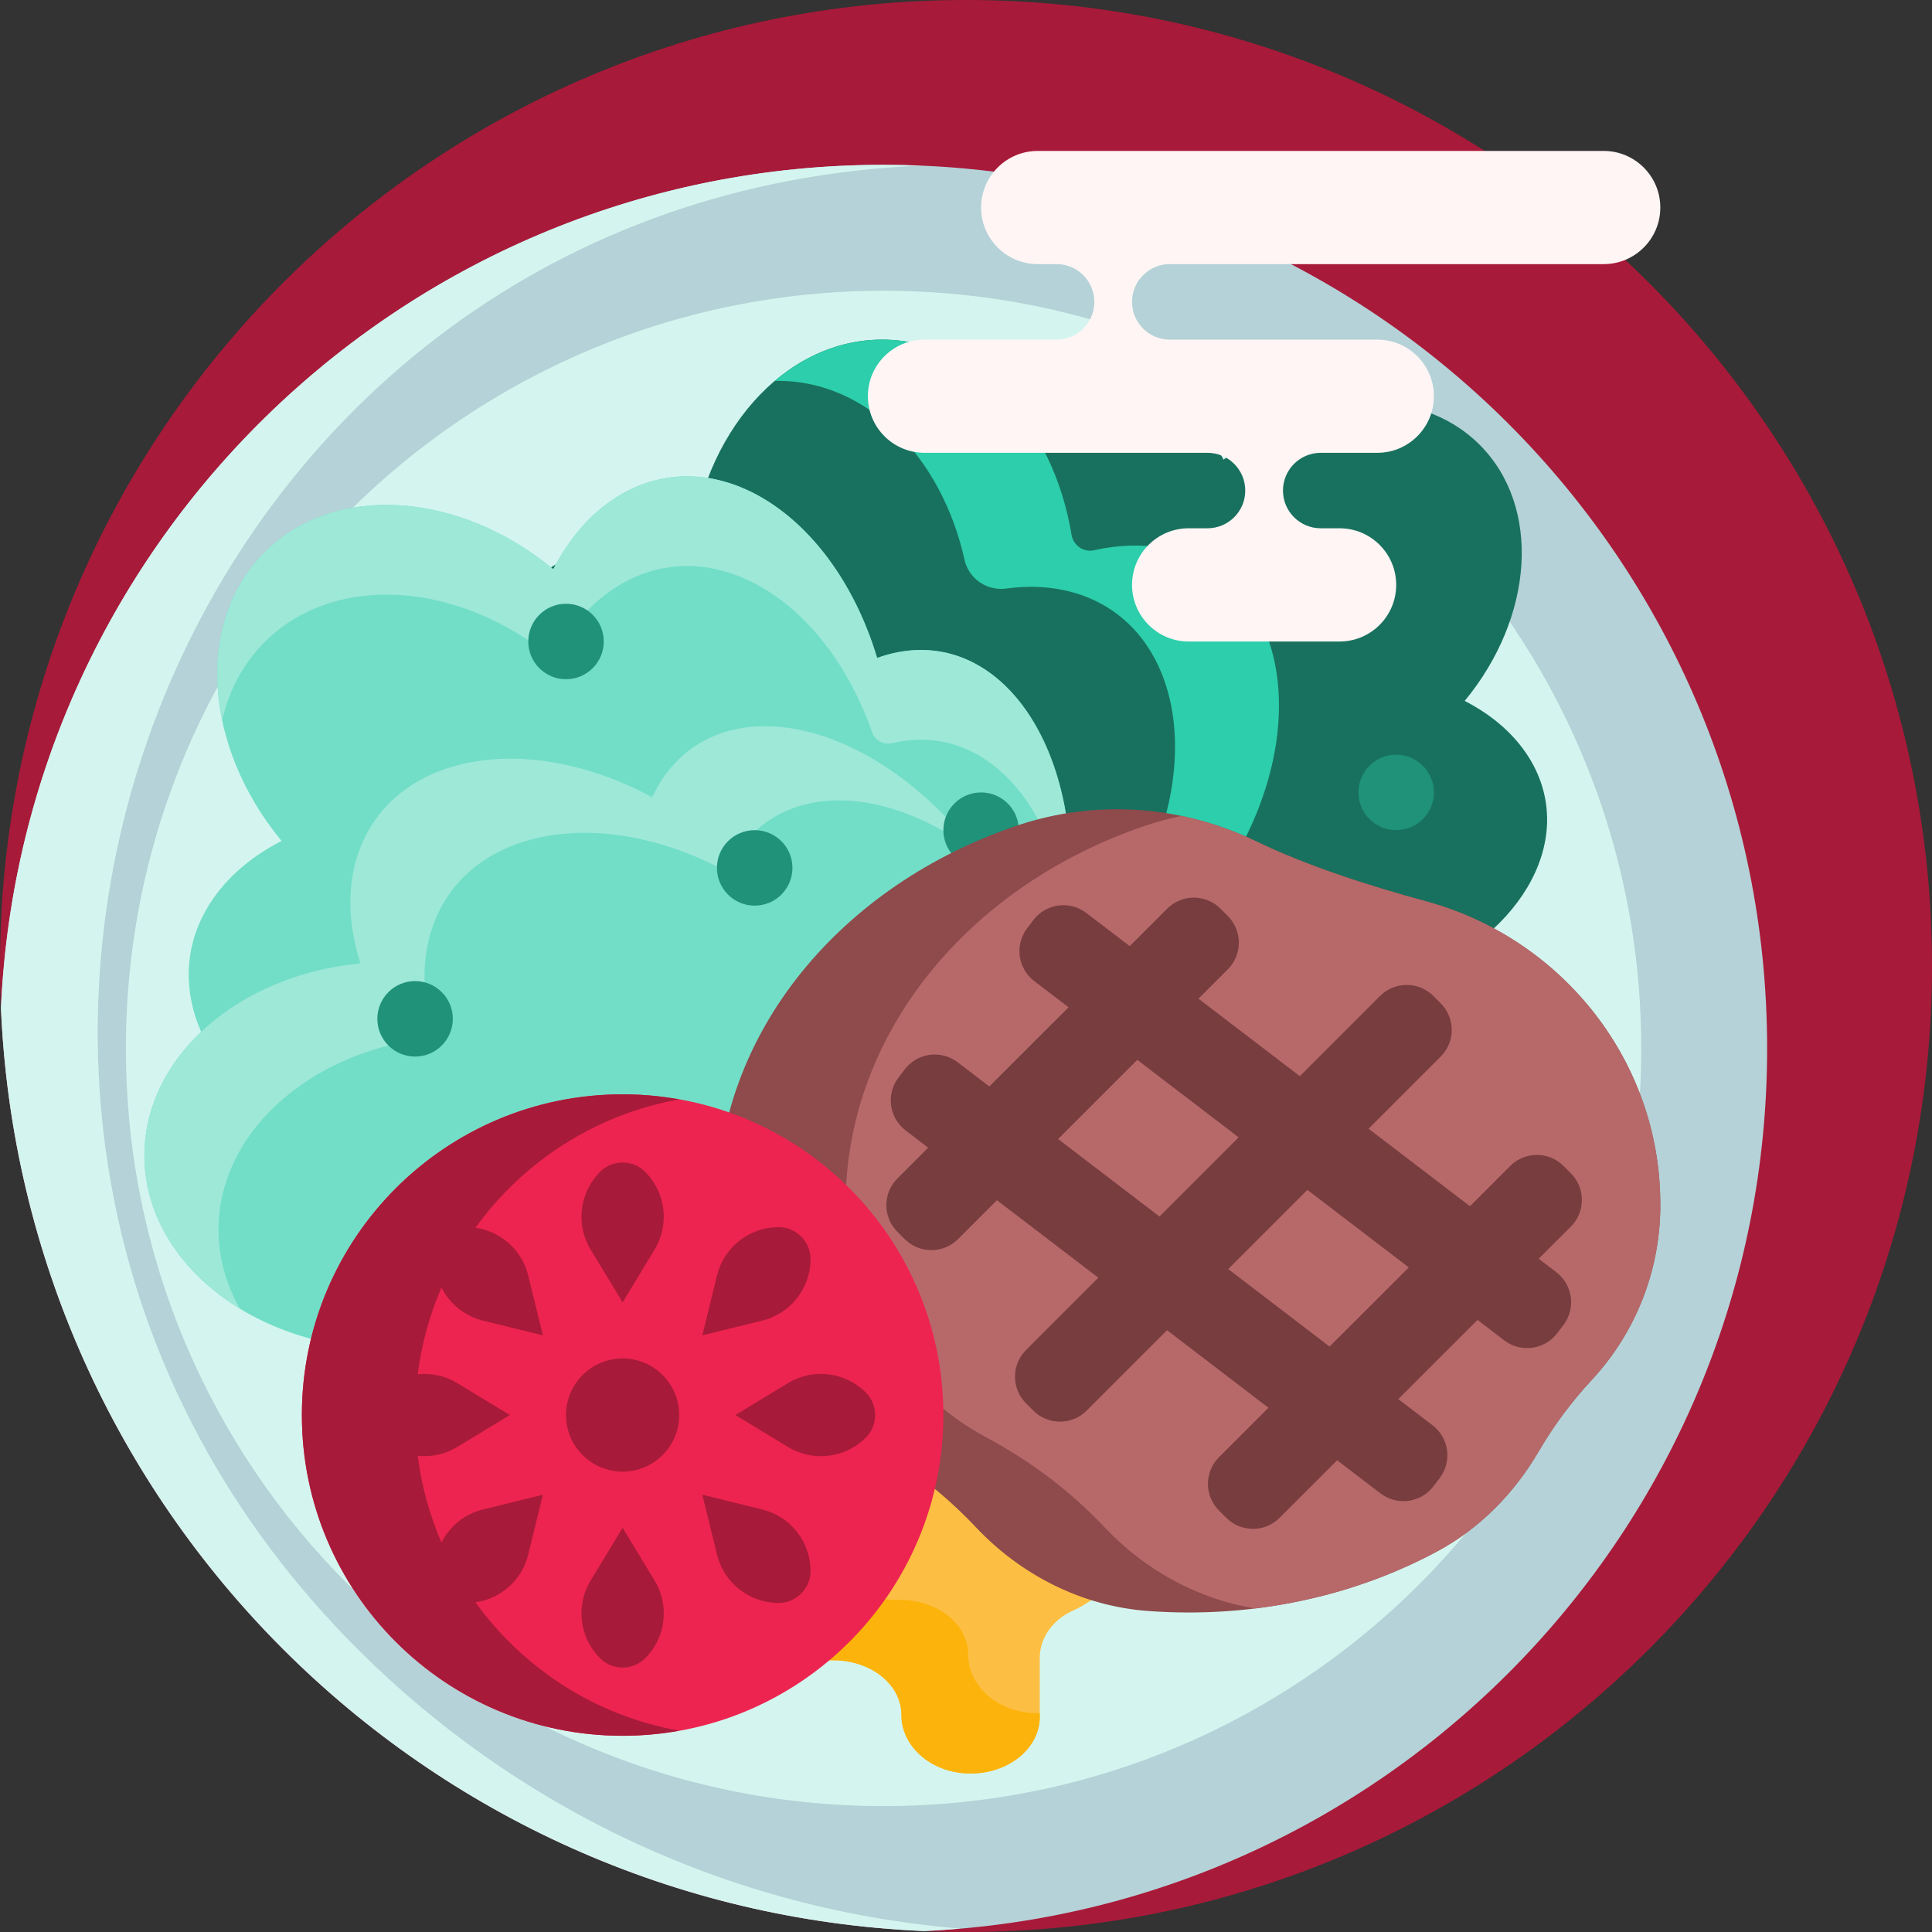
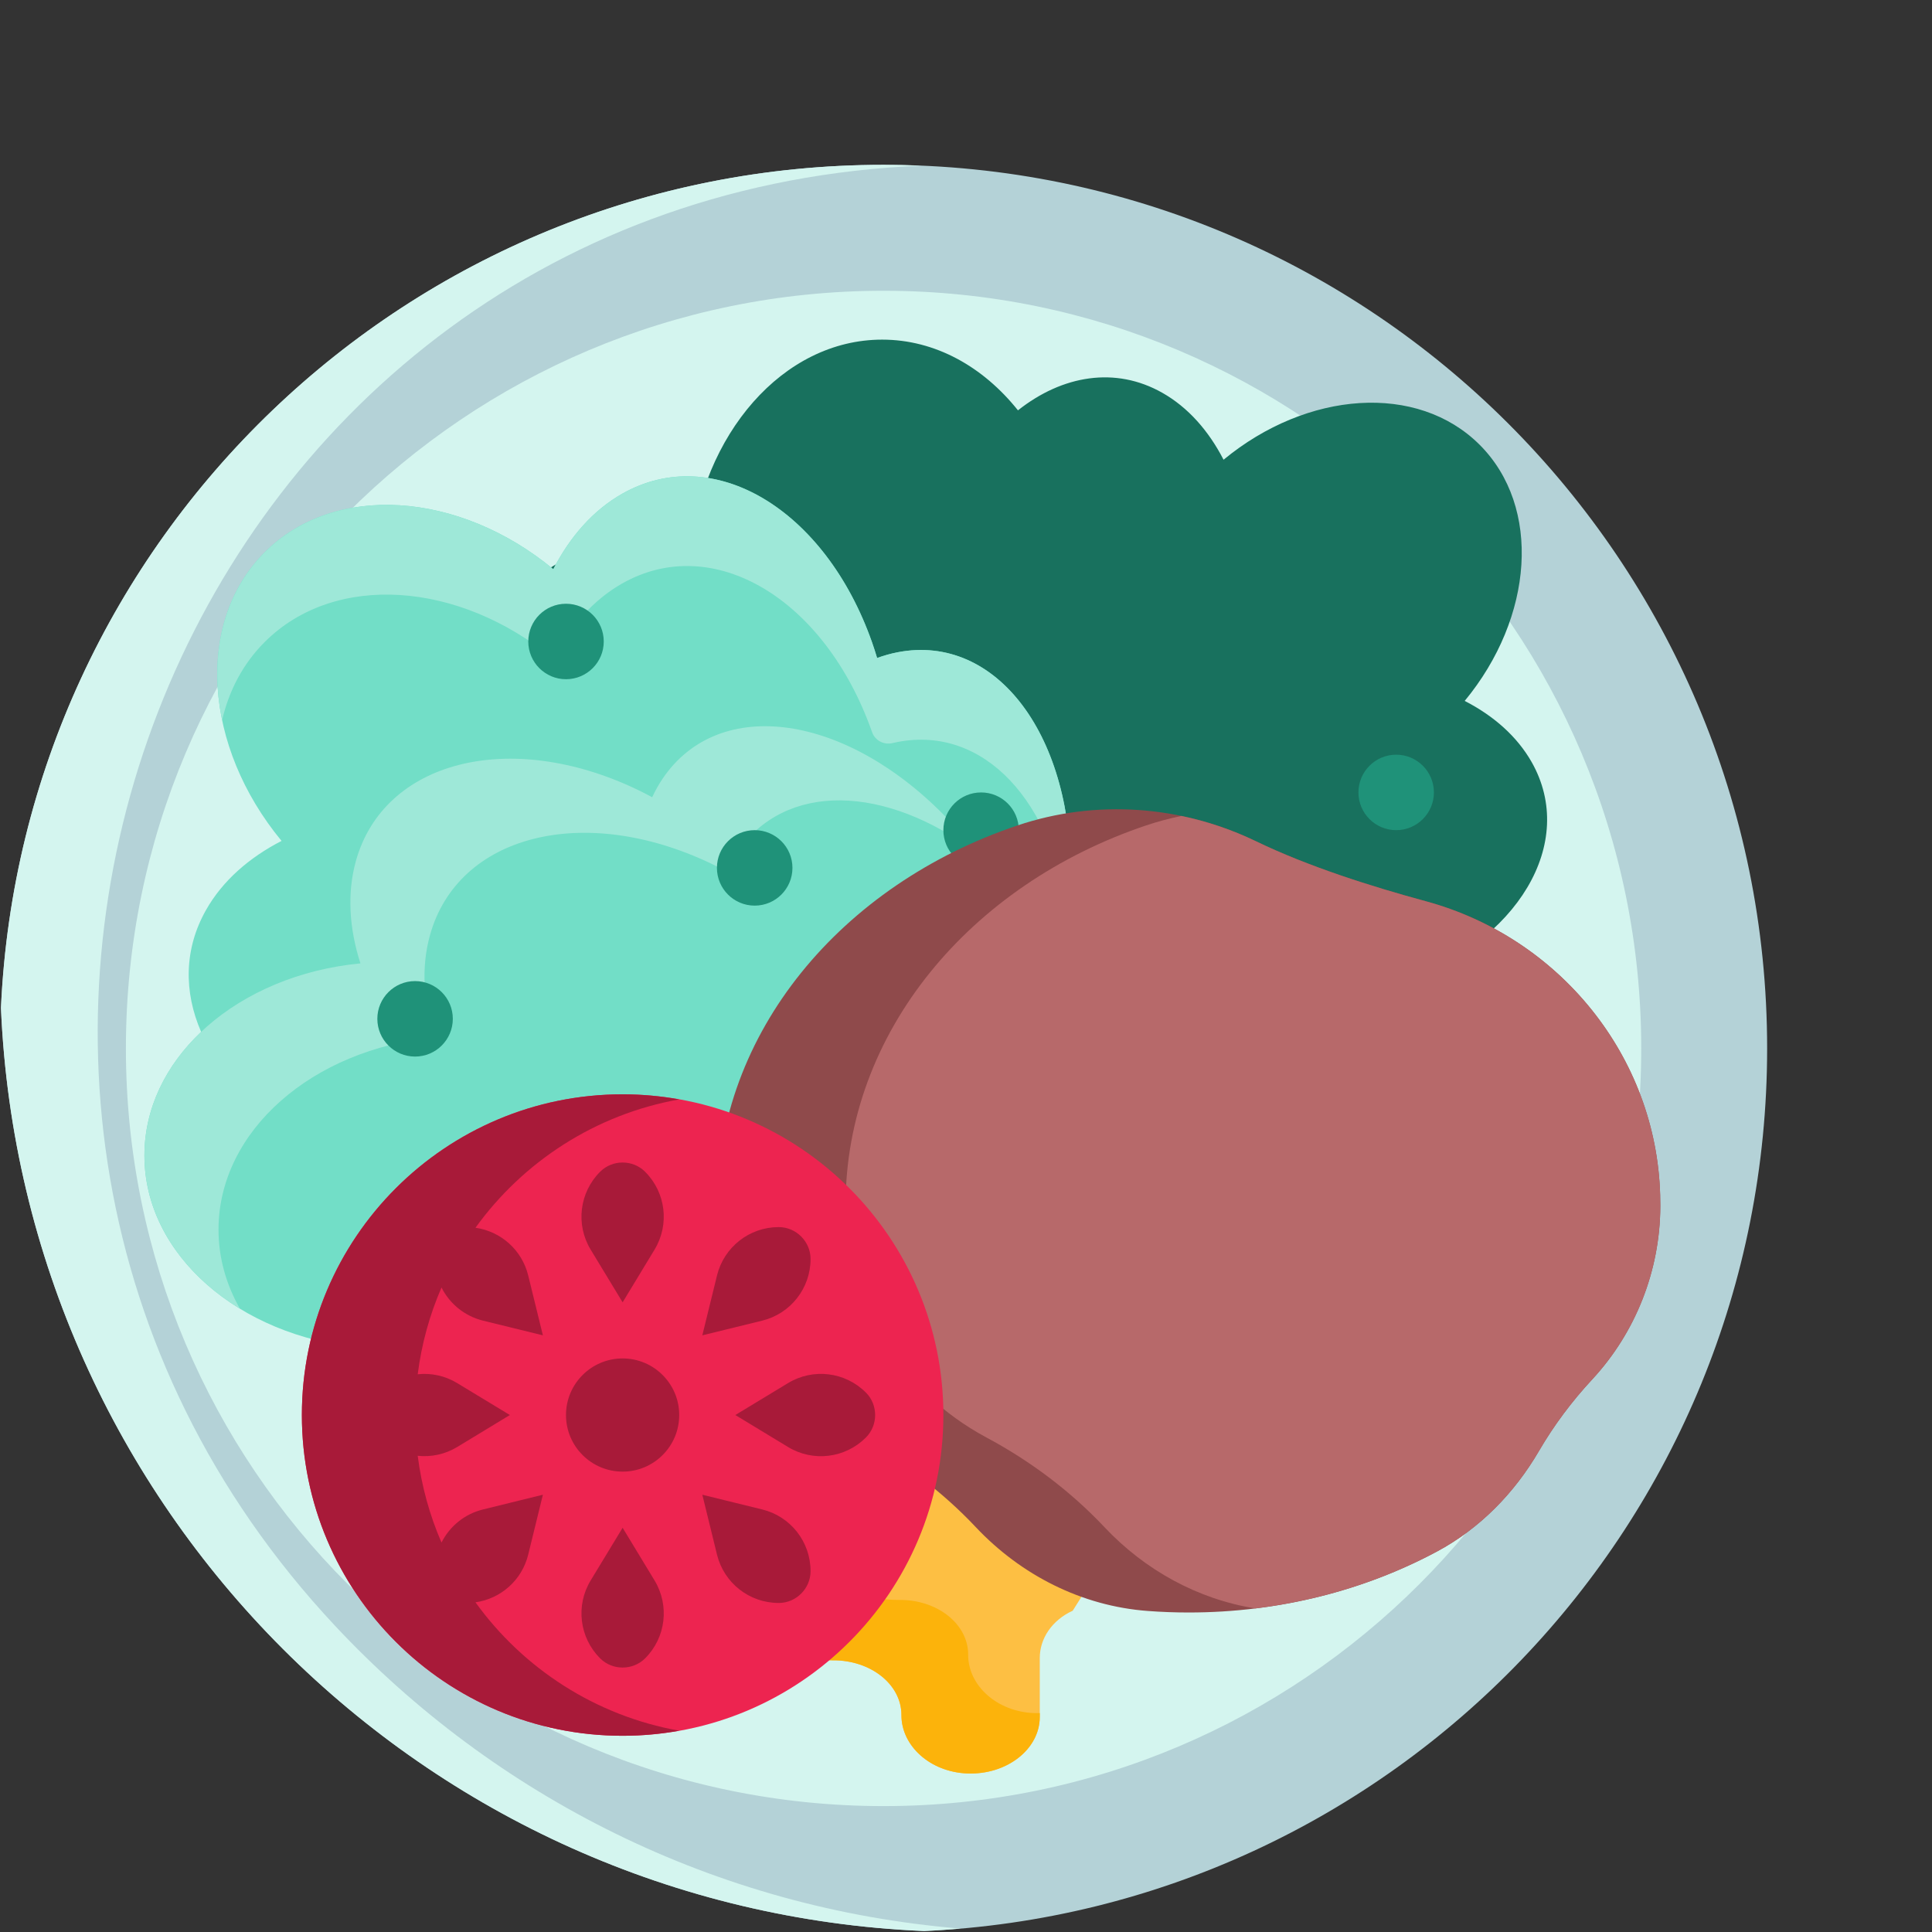
<svg xmlns="http://www.w3.org/2000/svg" width="48" height="48" viewBox="0 0 48 48" fill="none">
  <rect x="0" y="0" width="48" height="48" fill="#333333" stroke="none" />
  <g clip-path="url(#clip0_4703_40693)">
-     <path d="M48 24C48 37.255 37.255 48 24 48C10.745 48 0 37.255 0 24C0 10.745 10.745 0 24 0C37.255 0 48 10.745 48 24Z" fill="#A81A39" />
    <path d="M42.967 26.048C42.967 37.654 33.559 47.062 21.952 47.062C10.346 47.062 0.938 37.654 0.938 26.048C0.938 14.441 10.346 5.033 21.952 5.033C33.558 5.033 42.967 14.441 42.967 26.048Z" fill="#D4F5EF" />
    <path d="M21.952 4.095C10.166 4.095 0.55 13.385 0.024 25.041C0.554 37.467 10.533 47.446 22.959 47.976C34.615 47.45 43.904 37.834 43.904 26.048C43.905 13.924 34.076 4.095 21.952 4.095ZM21.952 44.872C11.556 44.872 3.128 36.444 3.128 26.048C3.128 15.652 11.556 7.224 21.952 7.224C32.349 7.224 40.776 15.652 40.776 26.048C40.776 36.444 32.349 44.872 21.952 44.872Z" fill="#B4D2D7" />
    <path d="M23.862 47.915C23.562 47.941 23.261 47.963 22.959 47.976C10.533 47.446 0.554 37.467 0.024 25.041C0.55 13.385 10.166 4.095 21.952 4.095C22.262 4.095 22.569 4.103 22.875 4.116C22.757 4.121 22.639 4.127 22.521 4.134C4.324 5.182 -4.128 27.104 8.335 40.404C12.289 44.624 17.751 47.414 23.862 47.915Z" fill="#D4F5EF" />
    <path d="M34.784 24.438C34.667 24.48 34.549 24.517 34.432 24.553C34.486 24.702 34.529 24.853 34.559 25.006C34.965 27.112 32.858 28.774 29.805 28.821C27.284 30.952 23.916 31.71 21.916 30.573C19.796 31.778 16.137 30.854 13.581 28.422C10.934 25.902 10.473 22.72 12.552 21.314C12.697 21.215 12.852 21.129 13.014 21.053C12.948 20.931 12.884 20.808 12.824 20.682C11.31 17.513 12.106 14.383 14.602 13.691C15.399 13.47 16.273 13.525 17.142 13.804C17.43 10.781 19.457 8.438 21.916 8.438C23.232 8.438 24.423 9.108 25.291 10.195C26.396 9.32 27.714 9.1 28.876 9.758C29.515 10.119 30.029 10.702 30.399 11.422C32.476 9.706 35.218 9.508 36.762 11.051C38.305 12.594 38.106 15.336 36.39 17.414C37.111 17.784 37.693 18.298 38.055 18.936C39.187 20.937 37.722 23.401 34.784 24.438Z" fill="#18715E" />
-     <path d="M30.252 28.422C28.91 29.699 27.264 30.559 25.696 30.915C26.392 30.516 27.062 30.024 27.669 29.446C30.316 26.927 30.777 23.745 28.698 22.338C28.553 22.24 28.398 22.154 28.236 22.078C28.302 21.956 28.366 21.832 28.426 21.706C29.94 18.538 29.144 15.408 26.648 14.716C26.125 14.57 25.569 14.544 25.003 14.622C24.523 14.689 24.068 14.38 23.963 13.906C23.392 11.342 21.537 9.462 19.334 9.462C19.304 9.462 19.276 9.464 19.247 9.465C20.011 8.816 20.928 8.438 21.916 8.438C24.234 8.438 26.168 10.519 26.623 13.29C26.667 13.552 26.921 13.729 27.179 13.671C27.885 13.514 28.583 13.511 29.23 13.691C31.726 14.383 32.523 17.513 31.008 20.682C30.948 20.808 30.884 20.931 30.819 21.053C30.98 21.129 31.135 21.215 31.281 21.314C33.36 22.72 32.899 25.902 30.252 28.422Z" fill="#2CCEAB" />
    <path d="M26.601 21.959C26.575 23.005 26.386 24.024 26.072 24.96C26.386 26.367 26.292 27.709 25.723 28.709C26.929 30.829 26.004 34.488 23.572 37.044C21.053 39.691 17.87 40.152 16.464 38.074C16.365 37.928 16.279 37.773 16.203 37.611C16.081 37.677 15.958 37.741 15.832 37.801C12.663 39.315 9.533 38.519 8.841 36.023C8.62 35.226 8.675 34.352 8.954 33.483C5.931 33.195 3.588 31.168 3.588 28.709C3.588 27.54 4.117 26.47 4.997 25.637C4.564 24.643 4.57 23.578 5.119 22.608C5.526 21.888 6.183 21.31 6.995 20.892C5.061 18.551 4.837 15.461 6.576 13.722C8.315 11.983 11.405 12.207 13.746 14.141C14.164 13.329 14.743 12.672 15.462 12.265C17.717 10.989 20.493 12.639 21.663 15.951C21.709 16.082 21.752 16.215 21.791 16.347C21.959 16.287 22.13 16.238 22.303 16.205C24.767 15.729 26.691 18.306 26.601 21.959Z" fill="#72DEC7" />
    <path d="M26.601 21.959C26.593 22.256 26.572 22.551 26.539 22.843C26.19 19.926 24.451 18.02 22.303 18.434C22.259 18.442 22.217 18.452 22.174 18.462C21.957 18.513 21.739 18.397 21.665 18.187C21.665 18.185 21.664 18.182 21.663 18.18C20.493 14.869 17.717 13.218 15.462 14.494C14.743 14.901 14.164 15.558 13.746 16.37C11.405 14.436 8.315 14.212 6.576 15.951C6.038 16.489 5.689 17.156 5.519 17.89C5.192 16.316 5.525 14.773 6.576 13.722C8.315 11.983 11.405 12.207 13.746 14.141C14.164 13.329 14.743 12.672 15.462 12.265C17.717 10.989 20.493 12.639 21.663 15.951C21.709 16.083 21.752 16.215 21.792 16.348C21.96 16.287 22.13 16.238 22.303 16.205C24.767 15.73 26.691 18.306 26.601 21.959ZM16.464 19.344C16.365 19.49 16.279 19.645 16.203 19.807C16.081 19.741 15.958 19.677 15.832 19.617C12.663 18.103 9.533 18.899 8.841 21.395C8.62 22.192 8.675 23.066 8.955 23.935C5.931 24.223 3.588 26.25 3.588 28.709C3.588 30.258 4.517 31.634 5.96 32.513C5.619 31.914 5.429 31.25 5.429 30.55C5.429 28.091 7.772 26.064 10.796 25.776C10.517 24.906 10.461 24.033 10.682 23.236C11.374 20.74 14.504 19.944 17.673 21.458C17.799 21.518 17.922 21.582 18.044 21.648C18.12 21.486 18.206 21.331 18.305 21.185C19.506 19.41 22.003 19.489 24.276 21.198C24.058 20.914 23.823 20.637 23.572 20.373C21.053 17.727 17.87 17.265 16.464 19.344Z" fill="#9EE8D8" />
    <path d="M11.25 25.312C11.25 25.83 10.83 26.25 10.312 26.25C9.795 26.25 9.375 25.83 9.375 25.312C9.375 24.795 9.795 24.375 10.312 24.375C10.83 24.375 11.25 24.795 11.25 25.312ZM14.062 15C13.545 15 13.125 15.42 13.125 15.938C13.125 16.455 13.545 16.875 14.062 16.875C14.58 16.875 15 16.455 15 15.938C15 15.42 14.58 15 14.062 15ZM24.375 19.688C23.857 19.688 23.438 20.107 23.438 20.625C23.438 21.143 23.857 21.562 24.375 21.562C24.893 21.562 25.312 21.143 25.312 20.625C25.312 20.107 24.893 19.688 24.375 19.688ZM18.75 20.625C18.232 20.625 17.812 21.045 17.812 21.562C17.812 22.08 18.232 22.5 18.75 22.5C19.268 22.5 19.688 22.08 19.688 21.562C19.688 21.045 19.268 20.625 18.75 20.625ZM34.688 18.75C34.17 18.75 33.75 19.17 33.75 19.688C33.75 20.205 34.17 20.625 34.688 20.625C35.205 20.625 35.625 20.205 35.625 19.688C35.625 19.17 35.205 18.75 34.688 18.75Z" fill="#1F9279" />
-     <path d="M26.651 40.018C26.137 40.252 25.833 40.708 25.833 41.19V42.656C25.833 43.455 25.018 44.099 24.032 44.061C23.107 44.025 22.396 43.374 22.396 42.616V42.608C22.396 41.845 21.628 41.245 20.696 41.25C20.69 41.25 20.684 41.25 20.677 41.25C18.988 41.25 17.64 40.054 17.831 38.64C17.974 37.577 24.205 35.523 25.564 35.638C26.889 35.749 27.962 36.62 28.107 37.704C28.24 38.694 27.617 39.578 26.651 40.018Z" fill="#FDBF43" />
+     <path d="M26.651 40.018C26.137 40.252 25.833 40.708 25.833 41.19V42.656C25.833 43.455 25.018 44.099 24.032 44.061C23.107 44.025 22.396 43.374 22.396 42.616V42.608C22.396 41.845 21.628 41.245 20.696 41.25C20.69 41.25 20.684 41.25 20.677 41.25C18.988 41.25 17.64 40.054 17.831 38.64C17.974 37.577 24.205 35.523 25.564 35.638C26.889 35.749 27.962 36.62 28.107 37.704Z" fill="#FDBF43" />
    <path d="M25.833 42.561V42.656C25.833 43.455 25.018 44.099 24.032 44.061C23.107 44.025 22.396 43.374 22.396 42.616V42.608C22.396 41.845 21.629 41.245 20.696 41.25C20.69 41.25 20.684 41.25 20.677 41.25C18.988 41.25 17.64 40.054 17.831 38.64C17.876 38.301 18.542 37.861 19.471 37.422C19.482 38.71 20.76 39.75 22.336 39.75H22.355C23.287 39.745 24.054 40.346 24.054 41.108V41.117C24.054 41.874 24.765 42.526 25.69 42.561C25.738 42.563 25.786 42.562 25.833 42.561Z" fill="#FCB30B" />
    <path d="M38.235 36.049C37.626 37.095 36.764 37.978 35.697 38.549C33.906 39.508 31.794 40.062 29.531 40.062C29.189 40.062 28.851 40.049 28.516 40.024C26.88 39.903 25.369 39.136 24.244 37.942C23.419 37.066 22.428 36.311 21.312 35.714C19.194 34.581 17.827 32.397 17.812 29.995C17.812 29.977 17.812 29.959 17.812 29.941C17.812 25.647 20.909 21.977 25.279 20.508C27.229 19.852 29.358 20.008 31.209 20.903C32.496 21.526 34.088 22.029 35.416 22.389C38.743 23.29 41.149 26.245 41.246 29.691C41.248 29.774 41.25 29.858 41.25 29.941C41.25 29.953 41.25 29.965 41.25 29.976C41.243 31.566 40.639 33.105 39.558 34.271C39.049 34.819 38.605 35.415 38.235 36.049Z" fill="#8F4A4B" />
    <path d="M41.247 29.691C41.249 29.774 41.25 29.858 41.25 29.941V29.976C41.244 31.566 40.639 33.105 39.558 34.271C39.049 34.819 38.605 35.415 38.235 36.049C37.626 37.095 36.764 37.977 35.697 38.549C34.351 39.27 32.824 39.761 31.188 39.961C29.755 39.731 28.444 39.008 27.44 37.942C26.615 37.066 25.624 36.311 24.508 35.714C22.39 34.581 21.023 32.397 21.009 29.995C21.009 29.977 21.008 29.959 21.008 29.941C21.008 25.647 24.105 21.977 28.476 20.507C28.764 20.41 29.056 20.334 29.35 20.272C29.989 20.404 30.613 20.615 31.209 20.903C32.496 21.526 34.088 22.029 35.416 22.389C38.743 23.29 41.15 26.244 41.247 29.691Z" fill="#B7696A" />
-     <path d="M38.666 31.608L38.228 31.273L39.027 30.475C39.393 30.109 39.393 29.515 39.027 29.149L38.846 28.968C38.48 28.602 37.886 28.602 37.52 28.968L36.521 29.968L34.002 28.043L35.793 26.252C36.159 25.885 36.159 25.292 35.793 24.925L35.612 24.745C35.246 24.379 34.653 24.379 34.286 24.745L32.294 26.737L29.776 24.812L30.505 24.083C30.87 23.717 30.87 23.123 30.505 22.757L30.324 22.576C29.957 22.21 29.364 22.21 28.998 22.576L28.068 23.506L26.989 22.682C26.578 22.368 25.99 22.446 25.675 22.857L25.52 23.061C25.206 23.472 25.284 24.06 25.696 24.375L26.548 25.026L24.58 26.993L23.793 26.392C23.382 26.077 22.793 26.156 22.479 26.567L22.324 26.77C22.009 27.182 22.088 27.77 22.499 28.085L23.06 28.514L22.296 29.278C21.929 29.644 21.929 30.238 22.296 30.604L22.476 30.785C22.842 31.151 23.436 31.151 23.802 30.785L24.768 29.819L27.287 31.744L25.492 33.54C25.125 33.906 25.125 34.499 25.492 34.865L25.672 35.046C26.038 35.412 26.632 35.412 26.998 35.046L28.995 33.049L31.514 34.975L30.286 36.203C29.919 36.569 29.919 37.163 30.286 37.529L30.467 37.709C30.832 38.076 31.426 38.076 31.792 37.709L33.221 36.281L34.298 37.103C34.709 37.418 35.298 37.339 35.612 36.928L35.767 36.725C36.082 36.313 36.003 35.725 35.592 35.411L34.741 34.76L36.709 32.793L37.372 33.301C37.784 33.615 38.372 33.536 38.687 33.125L38.842 32.922C39.156 32.511 39.078 31.923 38.666 31.608ZM26.288 28.299L28.255 26.332L30.774 28.257L28.807 30.224L26.288 28.299ZM33.033 33.455L30.515 31.53L32.482 29.563L35.001 31.488L33.033 33.455Z" fill="#783D3E" />
    <path d="M23.438 35.156C23.438 39.557 19.87 43.125 15.469 43.125C11.068 43.125 7.5 39.557 7.5 35.156C7.5 30.755 11.068 27.188 15.469 27.188C19.87 27.188 23.438 30.755 23.438 35.156Z" fill="#ED2450" />
    <path d="M15.469 27.188C15.949 27.188 16.418 27.233 16.875 27.314C14.798 27.684 13 28.858 11.813 30.503C12.444 30.593 12.968 31.055 13.123 31.688L13.488 33.176L12 32.811C11.541 32.698 11.171 32.389 10.969 31.988C10.676 32.663 10.474 33.386 10.378 34.143C10.711 34.108 11.055 34.178 11.358 34.362L12.668 35.156L11.358 35.951C11.055 36.134 10.711 36.204 10.378 36.169C10.474 36.926 10.676 37.649 10.969 38.324C11.171 37.923 11.541 37.614 12 37.502L13.488 37.136L13.123 38.625C12.968 39.257 12.444 39.72 11.813 39.809C12.999 41.454 14.798 42.629 16.875 42.999C16.418 43.08 15.949 43.125 15.469 43.125C11.068 43.125 7.5 39.557 7.5 35.156C7.5 30.755 11.068 27.188 15.469 27.188ZM15.469 33.75C14.692 33.75 14.062 34.38 14.062 35.156C14.062 35.933 14.692 36.562 15.469 36.562C16.245 36.562 16.875 35.933 16.875 35.156C16.875 34.38 16.245 33.75 15.469 33.75ZM15.469 32.356L16.263 31.045C16.639 30.424 16.543 29.627 16.029 29.114C16.028 29.112 16.026 29.11 16.025 29.109C15.72 28.807 15.217 28.807 14.913 29.109C14.911 29.11 14.909 29.112 14.908 29.114C14.395 29.627 14.298 30.424 14.674 31.045L15.469 32.356ZM15.469 37.957L14.674 39.267C14.298 39.888 14.395 40.685 14.908 41.199C14.909 41.201 14.911 41.202 14.913 41.204C15.217 41.505 15.72 41.505 16.025 41.204C16.026 41.202 16.028 41.201 16.03 41.199C16.543 40.686 16.639 39.888 16.263 39.267L15.469 37.957ZM21.516 34.6C21.515 34.599 21.513 34.597 21.511 34.596C20.998 34.082 20.201 33.986 19.58 34.362L18.269 35.156L19.58 35.951C20.201 36.327 20.998 36.23 21.511 35.717C21.513 35.715 21.515 35.714 21.516 35.712C21.818 35.408 21.818 34.905 21.516 34.6ZM18.937 37.502L17.449 37.136L17.814 38.625C17.987 39.33 18.619 39.825 19.345 39.825H19.352C19.78 39.824 20.136 39.468 20.138 39.04C20.138 39.037 20.138 39.035 20.138 39.033C20.138 38.306 19.642 37.674 18.937 37.502ZM20.138 31.28C20.138 31.278 20.138 31.276 20.138 31.273C20.136 30.845 19.78 30.489 19.352 30.487C19.349 30.487 19.347 30.487 19.345 30.487C18.619 30.487 17.987 30.983 17.814 31.688L17.449 33.176L18.937 32.811C19.642 32.638 20.138 32.006 20.138 31.28Z" fill="#A81A39" />
-     <path d="M41.25 5.156C41.25 5.933 40.62 6.562 39.844 6.562H29.062C28.545 6.562 28.125 6.982 28.125 7.5C28.125 8.018 28.545 8.438 29.062 8.438H34.219C34.995 8.438 35.625 9.067 35.625 9.844C35.625 10.62 34.995 11.25 34.219 11.25H32.812C32.295 11.25 31.875 11.67 31.875 12.188C31.875 12.705 32.295 13.125 32.812 13.125H33.281C34.058 13.125 34.688 13.755 34.688 14.531C34.688 15.308 34.058 15.938 33.281 15.938H29.531C28.755 15.938 28.125 15.308 28.125 14.531C28.125 13.755 28.755 13.125 29.531 13.125H30C30.518 13.125 30.938 12.705 30.938 12.188C30.938 11.67 30.518 11.25 30 11.25H22.969C22.192 11.25 21.562 10.62 21.562 9.844C21.562 9.067 22.192 8.438 22.969 8.438H26.25C26.768 8.438 27.188 8.018 27.188 7.5C27.188 6.982 26.768 6.562 26.25 6.562H25.781C25.005 6.562 24.375 5.933 24.375 5.156C24.375 4.38 25.005 3.75 25.781 3.75H39.844C40.62 3.75 41.25 4.38 41.25 5.156Z" fill="#FFF5F5" />
  </g>
  <defs>
    <clipPath id="clip0_4703_40693">
      <rect width="48" height="48" fill="white" />
    </clipPath>
  </defs>
</svg>